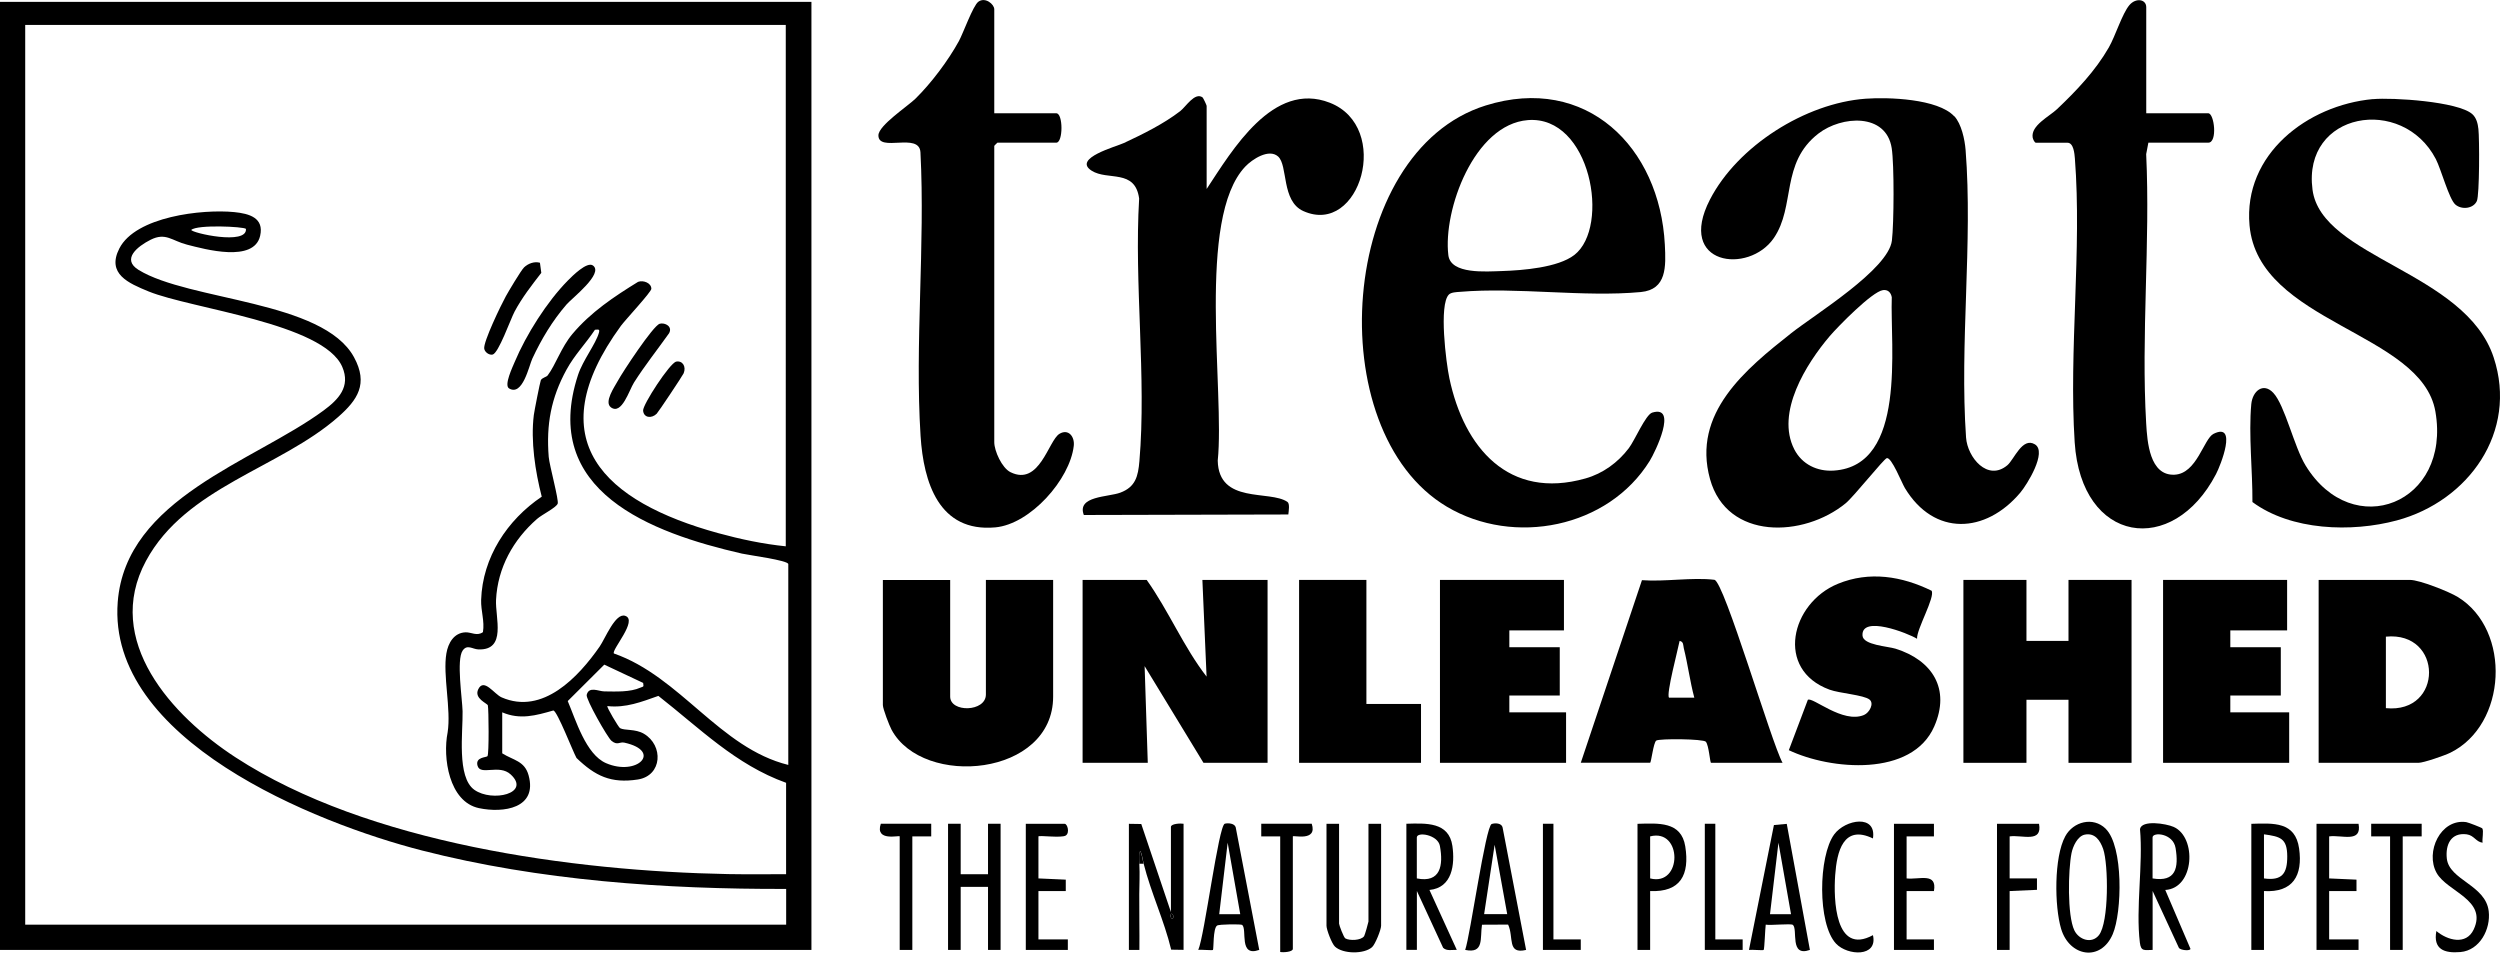
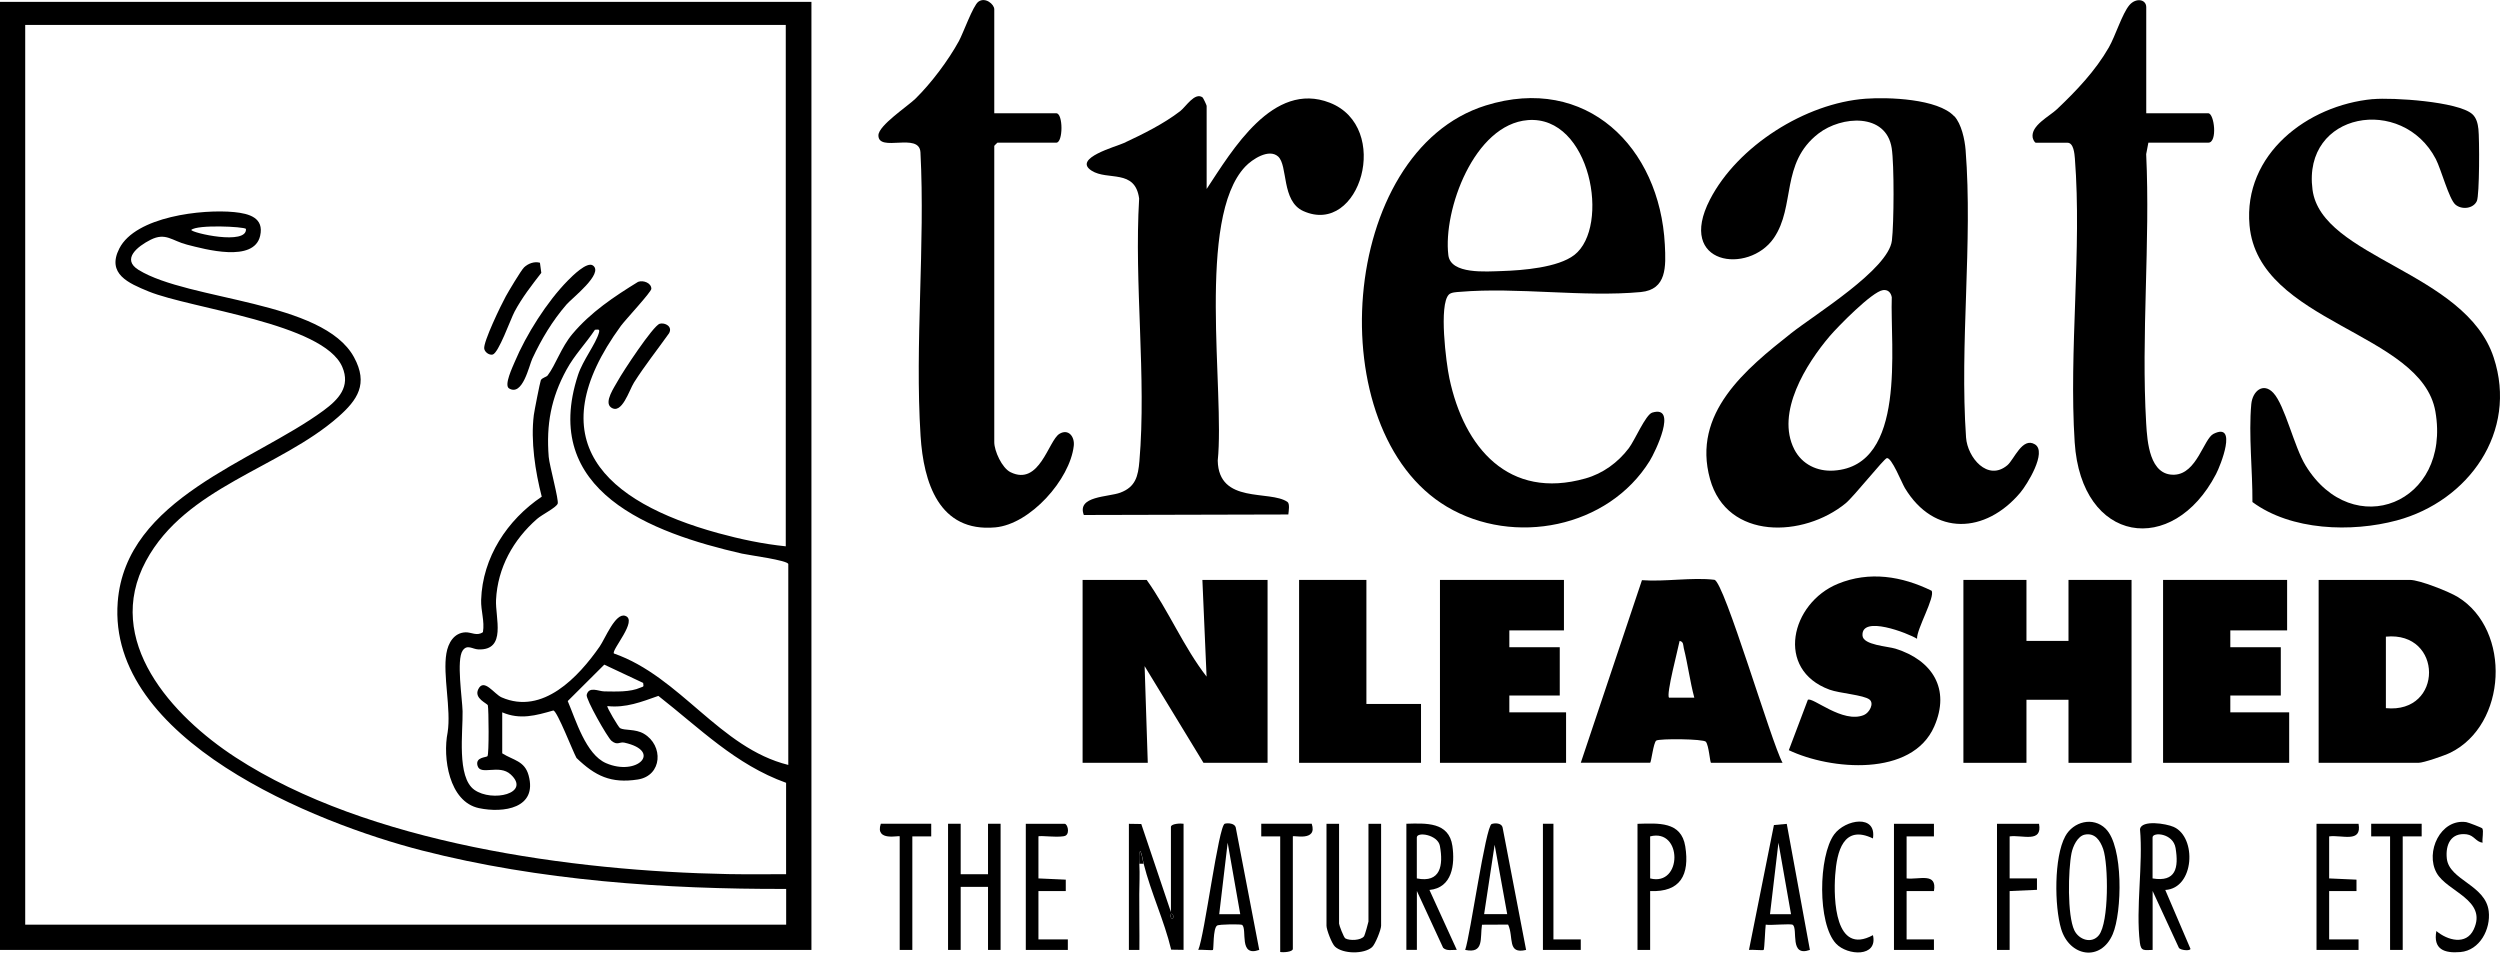
<svg xmlns="http://www.w3.org/2000/svg" id="Capa_2" data-name="Capa 2" viewBox="0 0 387.77 147.76">
  <g id="Capa_1-2" data-name="Capa 1">
    <g>
      <path d="M125.86.29v147.05H0V.29h125.86ZM121.94,3.87H3.91v139.55h118.03v-5.54c-18.8.05-38.25-1.29-56.48-5.96-16.67-4.28-48.84-17.19-47.2-38.54,1.23-16.1,21.1-21.74,31.92-29.7,2.32-1.71,4.23-3.7,2.91-6.77-2.91-6.77-23.47-9.02-30.03-11.7-3.12-1.28-6.56-2.73-4.55-6.67,2.53-4.96,12.87-6.13,17.83-5.64,2.31.23,4.65.88,4.01,3.68-.96,4.19-8.53,2.09-11.34,1.37-2.35-.6-3.3-1.94-5.65-.76-2,1.01-4.57,3.01-1.86,4.68,7.86,4.82,28.6,4.71,33.41,13.54,2.25,4.13.55,6.62-2.45,9.26-9.07,7.98-23.63,10.85-29.82,22.34-6.66,12.37,4.07,24.07,13.89,30.46,20.55,13.38,52.34,17.65,76.42,18.11,2.99.06,5.99,0,8.98.02v-14.18c-7.82-2.8-13.42-8.48-19.81-13.48-2.6.92-5.06,1.9-7.91,1.58-.16.12,1.73,3.29,1.96,3.42.7.4,2.37.09,3.7.87,3.07,1.8,2.88,6.51-.95,7.1-4.17.64-6.6-.55-9.5-3.34-.59-1.06-2.94-7.18-3.58-7.37-2.71.78-5.17,1.48-7.94.29v6.36c1.75,1.1,3.47,1.16,4.09,3.41,1.41,5.12-3.9,5.89-7.7,5.09-4.66-.99-5.64-7.85-4.86-11.74.57-3.61-.77-8.91-.19-12.26.27-1.6,1.16-3.19,2.95-3.27.91-.04,1.8.64,2.72-.03.28-1.72-.33-3.27-.28-5,.21-6.59,4.05-12.41,9.4-16.01-1.01-3.93-1.73-8.6-1.23-12.66.07-.58.97-5.16,1.09-5.41.2-.39.85-.47,1.06-.74,1.24-1.63,2.08-4.33,3.84-6.43,2.85-3.39,6.48-5.8,10.18-8.08.79-.3,2.07.16,2.06,1.08,0,.49-4.04,4.82-4.71,5.73-13,17.81-2.52,27.32,15.06,32.16,3.43.94,6.96,1.69,10.5,2.05V3.87ZM38.15,35.5c-.37-.36-7.55-.69-8.48.16.01.46,8.7,2.44,8.48-.16ZM122.27,118.64v-31.14c0-.59-6.2-1.4-7.18-1.63-14.12-3.23-31.35-9.69-25.43-27.72.75-2.28,2.76-4.81,3.24-6.55.17-.61-.15-.48-.62-.45-1.42,2.14-3.15,3.88-4.41,6.19-2.4,4.39-3.16,8.51-2.76,13.53.11,1.32,1.61,6.76,1.39,7.26-.29.65-2.41,1.67-3.2,2.36-3.69,3.23-6.11,7.56-6.36,12.55-.14,2.77,1.68,7.85-2.74,7.69-.91-.03-1.73-.85-2.44.18-.99,1.43-.06,7.45-.01,9.41.07,3.2-.94,10.23,1.83,12.19s8.81.56,5.64-2.38c-1.81-1.68-4.74.26-5.16-1.39-.34-1.32,1.36-1.24,1.55-1.45.26-.29.19-7.34.06-7.88-.07-.31-2.19-1.06-1.49-2.5.88-1.81,2.47.76,3.63,1.26,6.38,2.78,11.93-3.18,15.2-7.88.86-1.24,2.44-5.28,3.96-4.77,2.04.67-2.16,5.29-1.75,5.84,10.33,3.61,16.41,14.65,27.06,17.29ZM99.77,105.93l-6.04-2.84-5.67,5.65c1.26,2.96,2.81,8.27,5.94,9.63,4.82,2.09,8.79-1.86,2.85-3.18-.77-.17-1.05.49-2-.28-.63-.52-4.01-6.49-3.85-7.13.35-1.39,1.83-.55,2.72-.54,1.77.02,4.02.14,5.63-.59.44-.2.52-.03.41-.72Z" />
      <path d="M303.12,18.01c1.12,1.21,1.63,3.63,1.76,5.25,1.13,14.36-.94,30.1.07,44.6.22,3.1,3.35,6.87,6.41,4.3,1.05-.89,2.32-4.42,4.27-3.24s-1.25,6.3-2.28,7.51c-5.38,6.36-13.35,6.78-17.88-.72-.49-.81-2.07-4.82-2.81-4.65-.46.1-5.12,5.97-6.38,7-6.52,5.35-18.4,5.76-21.04-3.75-2.84-10.23,5.53-17.05,12.59-22.63,3.66-2.89,15.09-9.89,15.62-14.37.32-2.65.37-11.79-.03-14.33-.86-5.51-7.78-5.03-11.36-2.27-5.92,4.57-3.53,11.27-6.93,16.22-3.89,5.67-15.16,4.22-9.9-5.98,4.29-8.31,14.82-14.96,24.14-15.64,3.51-.26,11.22,0,13.74,2.72ZM292.06,45c-1.69.24-6.95,5.62-8.24,7.12-3.66,4.3-8.42,11.88-5.51,17.58,1.19,2.32,3.56,3.47,6.16,3.29,11.34-.77,8.68-19.29,8.96-26.89-.14-.73-.59-1.21-1.38-1.1Z" />
      <path d="M224.73,45.69c-1.57,1.57-.43,10.58.08,12.98,2.27,10.77,9.2,18.91,21.11,15.54,2.7-.76,5.04-2.47,6.72-4.69.92-1.2,2.61-5.21,3.63-5.52,4.02-1.23.47,6.11-.38,7.48-6.44,10.41-21.08,13.28-31.46,7.12-19.82-11.76-16.88-55.1,6.02-62.24,15.61-4.87,27,6.47,27.78,21.59.17,3.38.32,6.97-3.73,7.35-8.89.83-19.13-.79-28.07-.03-.51.04-1.34.06-1.7.42ZM236.98,18.63c-8.31.66-13.17,13.93-12.33,20.95.36,3.01,5.89,2.53,8.34,2.46,3.16-.1,8.67-.53,11.2-2.49,5.63-4.36,2.54-21.69-7.21-20.92Z" />
      <path d="M368.05,15.38c3.02-.28,13.22.36,15.42,2.32.65.58.86,1.48.95,2.31.17,1.48.18,10.25-.24,11.17-.54,1.19-2.34,1.4-3.33.55s-2.2-5.45-3.04-7.07c-5.17-9.93-20.72-7.33-19.12,4.77,1.4,10.56,23.72,12.69,28.1,26.02,3.8,11.54-3.91,22.28-15.02,25.27-7.04,1.89-16.41,1.58-22.4-2.85.03-4.83-.61-10.42-.18-15.17.19-2.06,1.87-3.43,3.42-1.76,1.8,1.93,3.22,8.37,5.02,11.29,7.32,11.91,22.59,5.88,20.12-8.39-2.14-12.38-27.47-13.69-28.83-28.88-.99-11.04,8.99-18.65,19.13-19.59Z" />
      <path d="M187.16,29.31c3.97-6.01,10.3-16.81,19.09-13.38,9.66,3.76,4.73,20.77-4.09,16.81-3.44-1.54-2.36-7.08-3.92-8.47-1.43-1.27-4.02.44-5.09,1.57-7.61,8.02-3.16,34.83-4.27,45.61.15,6.8,8.08,4.51,10.81,6.4.4.28.19,1.45.14,1.95l-31.72.08c-1.13-2.97,3.78-2.76,5.67-3.47,2.34-.88,2.75-2.52,2.95-4.87,1.11-12.99-.83-27.58-.04-40.74-.63-4.66-4.89-2.73-7.38-4.33-3-1.92,3.86-3.74,5.02-4.29,2.94-1.37,6.17-2.97,8.74-4.95.87-.68,2.25-2.97,3.45-2.13.11.08.64,1.22.64,1.32v12.88Z" />
      <path d="M154.22,17.57h9.62c1.07,0,1.07,4.56,0,4.56h-9.13s-.49.45-.49.49v45.97c0,1.35,1.19,4,2.52,4.65,4.51,2.22,5.88-4.92,7.59-5.95,1.39-.84,2.39.44,2.22,1.87-.59,5.2-6.74,12.15-12.17,12.64-8.74.79-11.13-6.97-11.59-14.17-.91-14.33.73-29.59-.02-44.01-.18-3.17-6.54.08-6.52-2.63.01-1.53,4.52-4.49,5.75-5.69,2.45-2.41,5.07-5.9,6.73-8.92.68-1.25,2.19-5.5,3.02-6.11,1.06-.79,2.47.39,2.47,1.17v16.14Z" />
      <path d="M332.9,17.57h9.62c.94,0,1.47,4.56,0,4.56h-9.29l-.34,1.78c.65,13.72-.8,28.13,0,41.77.17,2.84.52,8.12,4.39,7.95,3.48-.15,4.54-5.59,6.06-6.34,3.77-1.86,1.1,4.88.38,6.25-6.7,12.87-20.9,10.81-21.92-4.93-.92-14.27,1.13-29.87.03-44.04-.06-.72-.19-2.43-1.15-2.43h-4.89c-.22,0-.46-.55-.51-.82-.28-1.86,2.56-3.24,3.77-4.38,3.01-2.85,5.97-5.96,8.04-9.57,1.03-1.8,2.08-5.26,3.2-6.58,1.01-1.18,2.61-.92,2.61.33v16.47Z" />
      <path d="M177.86,89.95c3.41,4.79,5.7,10.36,9.29,15l-.65-15h10.11v28.37h-9.94l-9.13-15,.49,15h-10.11v-28.37h9.94Z" />
      <path d="M359.64,118.32v-28.37h14.18c1.46,0,6.07,1.82,7.44,2.67,8.31,5.15,7.6,19.8-1.19,24.13-.87.43-4.15,1.57-4.95,1.57h-15.49ZM370.07,109.84c8.96.89,8.89-11.96,0-11.09v11.09Z" />
      <polygon points="314.32 89.95 314.32 99.41 320.84 99.41 320.84 89.95 330.62 89.95 330.62 118.32 320.84 118.32 320.84 108.54 314.32 108.54 314.32 118.32 304.54 118.32 304.54 89.95 314.32 89.95" />
-       <path d="M147.38,89.95v18.1c0,2.51,5.54,2.4,5.54-.33v-17.77h10.43v18.1c0,12.4-20.16,14.19-25.05,5.16-.36-.66-1.36-3.26-1.36-3.85v-19.4h10.43Z" />
      <path d="M245.19,118.32l9.49-28.33c3.51.27,7.83-.47,11.23-.06,1.5.18,8.86,25.31,10.58,28.39h-11.09c-.17,0-.33-2.69-.81-3.27-.37-.45-7.21-.51-7.69-.18-.45.31-.78,3.44-.96,3.44h-10.76ZM262.8,108.21c-.67-2.5-1-5.15-1.63-7.66-.11-.45,0-1.02-.65-1.14-.22,1.2-2.12,8.32-1.64,8.8h3.91Z" />
      <polygon points="242.58 89.95 242.58 97.78 234.11 97.78 234.11 100.39 241.93 100.39 241.93 107.88 234.11 107.88 234.11 110.49 242.91 110.49 242.91 118.32 223.35 118.32 223.35 89.95 242.58 89.95" />
      <polygon points="354.75 89.95 354.75 97.78 345.94 97.78 345.94 100.39 353.77 100.39 353.77 107.88 345.94 107.88 345.94 110.49 355.07 110.49 355.07 118.32 335.51 118.32 335.51 89.95 354.75 89.95" />
      <path d="M299.6,91.62c.61.95-2.35,6.01-2.25,7.46-1.39-.86-8.7-3.73-8.46-.48.11,1.46,3.91,1.64,5.13,2.02,5.68,1.78,8.55,6.22,6,12.05-3.45,7.89-16.08,6.77-22.56,3.69l2.95-7.81c.72-.51,5.43,3.74,8.71,2.35.85-.36,1.61-1.79.86-2.39-.89-.72-4.68-.97-6.21-1.54-8.47-3.11-6-13.43,1.31-16.42,4.89-2,9.91-1.18,14.53,1.08Z" />
      <polygon points="211.94 89.95 211.94 109.19 220.41 109.19 220.41 118.32 201.5 118.32 201.5 89.95 211.94 89.95" />
      <path d="M176.72,133.97c.09,1.82,0,3.01-.01,4.71-.02,2.88.05,5.78.02,8.66h-1.63v-19.56l1.92.03,4.6,13.66v-13.21c0-.5,1.49-.58,1.96-.49v19.56l-1.92-.03c-1.09-4.54-3.13-8.81-4.27-13.33-.16-.64-.23-1.37-.49-1.96-.28,0-.18,1.57-.16,1.96ZM181.94,142.44c.23-.46-.21-.87-.32-.65-.23.46.21.87.32.65Z" />
      <polygon points="149.01 127.77 149.01 135.6 153.25 135.6 153.25 127.77 155.2 127.77 155.2 147.34 153.25 147.34 153.25 137.56 149.01 137.56 149.01 147.34 147.05 147.34 147.05 127.77 149.01 127.77" />
-       <path d="M326.6,128.54c2.78,2.71,2.56,12.96,1.1,16.36-1.86,4.33-6.71,3.48-8-.82-1.05-3.51-1.12-11.14.64-14.37,1.24-2.28,4.31-3.08,6.26-1.18ZM323.36,129.46c-1.12.23-1.84,1.82-2.05,2.86-.52,2.62-.68,9.67.44,11.99.71,1.47,2.71,2.13,3.81.74,1.57-1.99,1.48-10.98.66-13.36-.47-1.34-1.29-2.55-2.86-2.23Z" />
+       <path d="M326.6,128.54c2.78,2.71,2.56,12.96,1.1,16.36-1.86,4.33-6.71,3.48-8-.82-1.05-3.51-1.12-11.14.64-14.37,1.24-2.28,4.31-3.08,6.26-1.18M323.36,129.46c-1.12.23-1.84,1.82-2.05,2.86-.52,2.62-.68,9.67.44,11.99.71,1.47,2.71,2.13,3.81.74,1.57-1.99,1.48-10.98.66-13.36-.47-1.34-1.29-2.55-2.86-2.23Z" />
      <path d="M333.88,147.34c-1.28.02-1.8.26-1.97-1.13-.66-5.38.52-12.09.02-17.62.28-1.45,4.04-.85,5.22-.33,3.63,1.61,3.23,9.53-1.3,9.78l3.91,9.13c-.02.36-1.55.24-1.8-.16l-4.07-8.81v9.13ZM333.88,136.25c3.62.61,4.07-1.64,3.57-4.71-.38-2.33-3.57-2.52-3.57-1.65v6.36Z" />
      <path d="M207.7,127.77v15.49c0,.23.72,2.14.97,2.29.64.38,2.45.34,2.92-.35.1-.14.67-2.14.67-2.26v-15.16h1.96v15.81c0,.61-.91,2.88-1.4,3.32-1.25,1.11-4.51,1.07-5.75-.08-.5-.46-1.32-2.64-1.32-3.24v-15.81h1.96Z" />
      <path d="M218.13,127.77c3.03-.08,6.61-.32,7.15,3.45.41,2.88-.02,6.48-3.56,6.82l4.24,9.29c-.72-.02-1.56.22-2.12-.32l-4.07-8.81v9.13h-1.63v-19.56ZM219.76,136.25c3.7.74,4.13-2.04,3.58-5.04-.32-1.75-3.58-2.25-3.58-1.31v6.36Z" />
      <path d="M195.31,147.34c-3.22,1.15-1.82-3.18-2.64-3.88-.15-.13-3.59-.12-3.9.11-.64.46-.5,3.63-.63,3.77-.1.11-1.84-.08-2.28,0,.98-2.21,3.15-19.35,4.12-19.58.54-.13,1.52-.05,1.69.57l3.65,19.01ZM192.37,141.79l-1.95-11.08-1.31,11.09h3.26Z" />
      <path d="M277.14,127.78l3.59,19.56c-3.22,1.15-1.82-3.18-2.64-3.88-.29-.25-3.47.11-4.21-.04-.09.56-.19,3.77-.32,3.92-.1.11-1.85-.07-2.28,0l3.87-19.37,1.99-.18ZM277.8,141.79l-1.95-11.08-1.31,11.09h3.26Z" />
      <path d="M236.72,147.34c-3.01.72-1.88-1.96-2.8-3.93l-4.05.02c-.33,2.09.37,4.53-2.61,3.91.79-2.24,3.17-19.2,4.11-19.53.56-.19,1.53-.14,1.69.52l3.65,19.01ZM233.78,141.79l-1.95-10.76-1.63,10.76h3.58Z" />
      <path d="M255.95,138.21v9.13h-1.96v-19.56c3.2-.08,6.79-.42,7.41,3.51.69,4.37-.71,7.13-5.46,6.92ZM255.95,136.25c5.02,1.28,5.02-7.81,0-6.52v6.52Z" />
-       <path d="M351.16,138.21v9.13h-1.96v-19.56c3.45-.1,6.82-.36,7.41,3.83.59,4.19-.95,6.87-5.46,6.6ZM351.16,129.4v6.85c2.79.39,3.62-.74,3.61-3.42-.01-2.82-1.08-3.07-3.61-3.42Z" />
      <path d="M385.02,128.48c.26.42-.05,1.64.05,2.23-1.04-.12-1.3-1.14-2.47-1.3-2.43-.31-3.31,1.59-3.08,3.75.37,3.37,6.02,4.09,6.5,8.18.33,2.78-1.39,6.07-4.38,6.33-2.51.22-4.27-.42-3.74-3.26,1.72,1.45,4.62,2.25,5.79-.24,2.16-4.59-4.12-5.85-5.75-8.77-1.81-3.25.61-8.46,4.6-7.88.32.05,2.41.86,2.48.97Z" />
      <path d="M365.83,127.77c.56,3.05-2.61,1.69-4.56,1.96v6.52l4.24.19v1.77s-4.24,0-4.24,0v7.5h4.56v1.63h-6.52v-19.56h6.52Z" />
      <path d="M161.07,129.73v6.52l4.24.19v1.77s-4.24,0-4.24,0v7.5h4.56v1.63h-6.52v-19.56h6.03c.42,0,.82,1.37.18,1.81s-4.25-.07-4.25.15Z" />
      <path d="M299.97,127.77v1.96s-4.24,0-4.24,0v6.52c1.98.22,4.76-.99,4.24,1.96h-4.24v7.5h4.24s0,1.63,0,1.63h-6.2v-19.56h6.2Z" />
      <path d="M316.27,127.77c.56,3.05-2.61,1.69-4.56,1.96v6.52h4.24s0,1.77,0,1.77l-4.24.19v9.13h-1.96v-19.56h6.52Z" />
      <path d="M290.51,130.05c-4.59-2.21-5.6,2.03-5.86,5.71s-.04,12.5,5.86,9.29c.79,3.45-3.95,3.2-5.72,1.32-2.91-3.09-2.75-13.59-.29-16.95,1.72-2.34,6.6-3.17,6.01.63Z" />
      <path d="M203.46,127.77c.94,2.84-2.93,1.73-2.93,1.96v17.44c0,.5-1.49.58-1.96.49v-17.93h-2.94s0-1.96,0-1.96h7.83Z" />
      <polygon points="375.62 127.77 375.62 129.73 372.68 129.73 372.68 147.34 370.72 147.34 370.72 129.73 367.79 129.73 367.79 127.77 375.62 127.77" />
      <path d="M144.44,127.77v1.96s-2.93,0-2.93,0v17.61h-1.96v-17.61c0-.22-3.88.88-2.93-1.96h7.83Z" />
      <polygon points="240.95 127.77 240.95 145.71 245.19 145.71 245.19 147.34 239.32 147.34 239.32 127.77 240.95 127.77" />
-       <polygon points="266.06 127.77 266.06 145.71 270.3 145.71 270.3 147.34 264.43 147.34 264.43 127.77 266.06 127.77" />
      <path d="M177.37,133.97h-.65c-.02-.39-.12-1.96.16-1.96.26.59.33,1.32.49,1.96Z" />
      <path d="M181.94,142.44c-.11.22-.55-.19-.32-.65.11-.22.55.19.32.65Z" />
      <path d="M78.95,60.24c-.8-.5.57-3.34.88-4.09,1.78-4.24,5.01-9.35,8.24-12.63.69-.7,2.98-3,3.9-2.34,1.73,1.24-3.26,5.07-4.1,6.05-2.21,2.56-3.87,5.34-5.3,8.39-.5,1.06-1.5,5.92-3.62,4.62Z" />
      <path d="M83.75,40.76l.21,1.56c-1.49,1.92-2.99,3.85-4.14,6-.64,1.2-2.49,6.49-3.42,6.68-.52.11-1.19-.36-1.29-.9-.19-1.03,2.63-6.84,3.34-8.13.43-.79,2.38-4.06,2.84-4.5.63-.6,1.59-.96,2.45-.72Z" />
      <path d="M102.29,50.22c.89-.24,2.08.45,1.48,1.48-1.81,2.55-3.75,4.98-5.43,7.63-.75,1.18-1.89,5.07-3.57,3.86-1.12-.81.53-3.15,1.05-4.1.72-1.34,5.5-8.6,6.49-8.86Z" />
-       <path d="M104.87,56.09c1-.19,1.6.76,1.17,1.81-.15.36-3.91,6-4.18,6.27-.79.78-2,.66-2.11-.47-.09-.91,4.17-7.42,5.12-7.6Z" />
    </g>
  </g>
</svg>